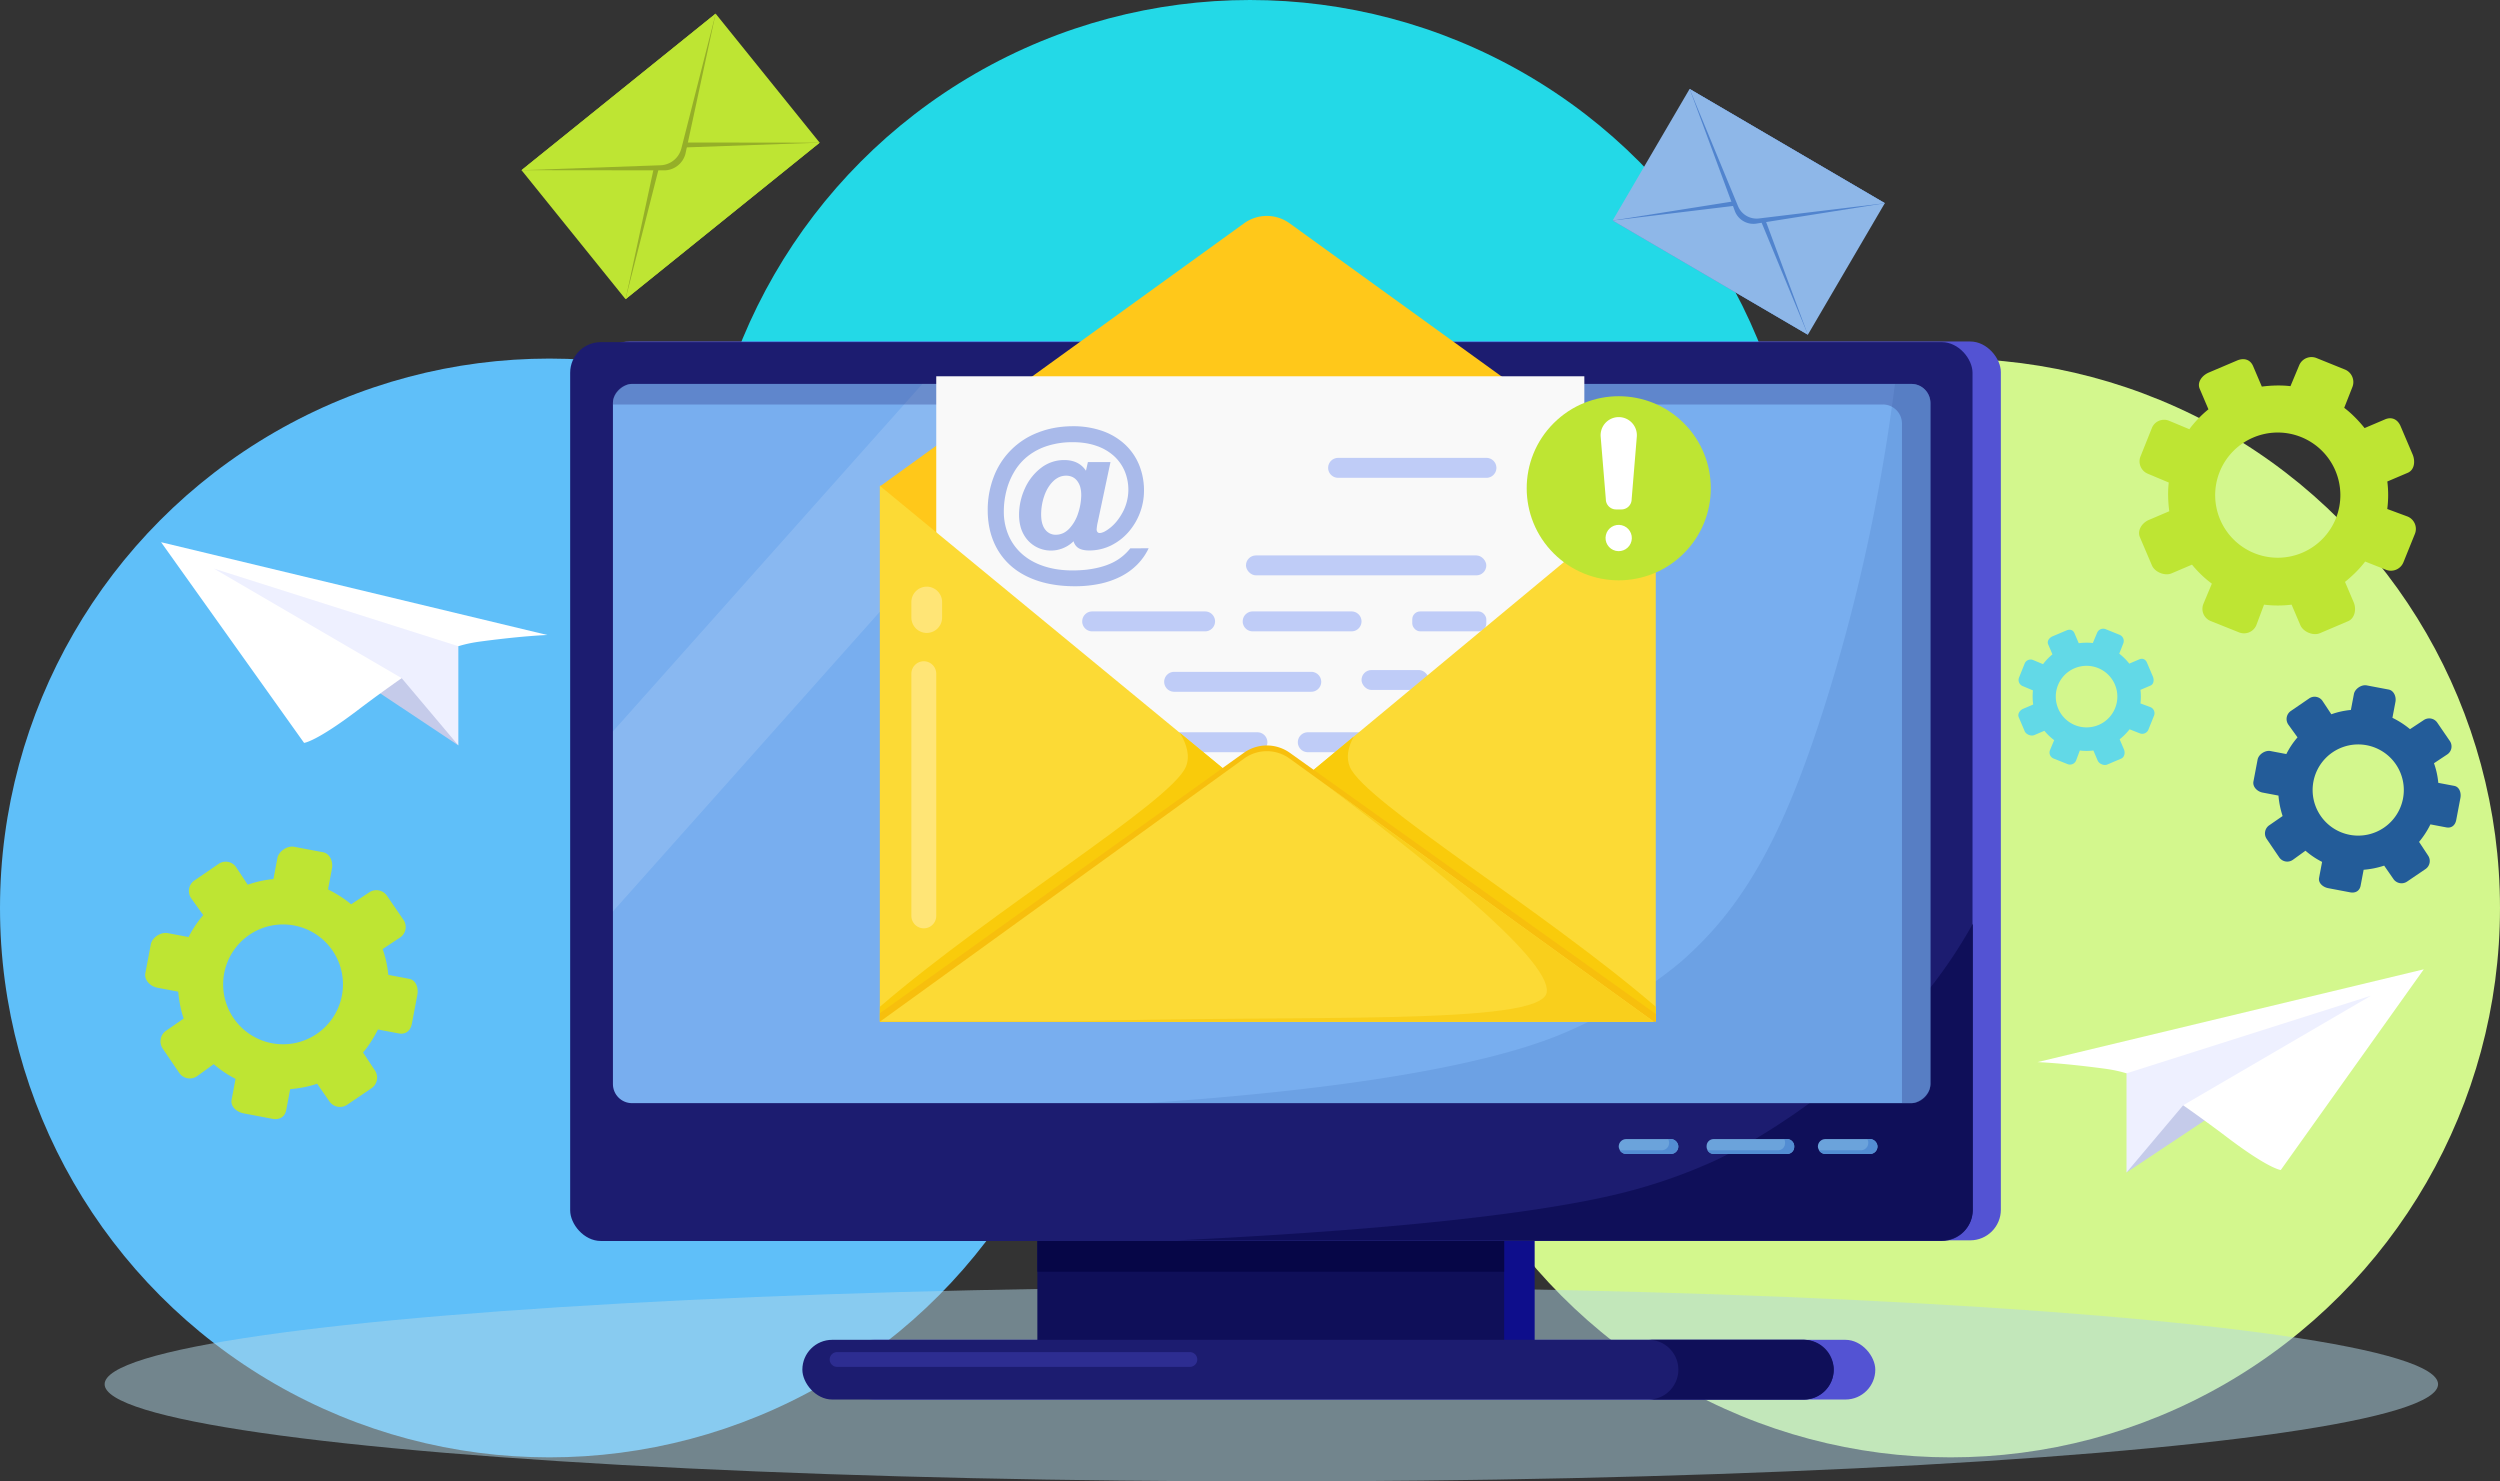
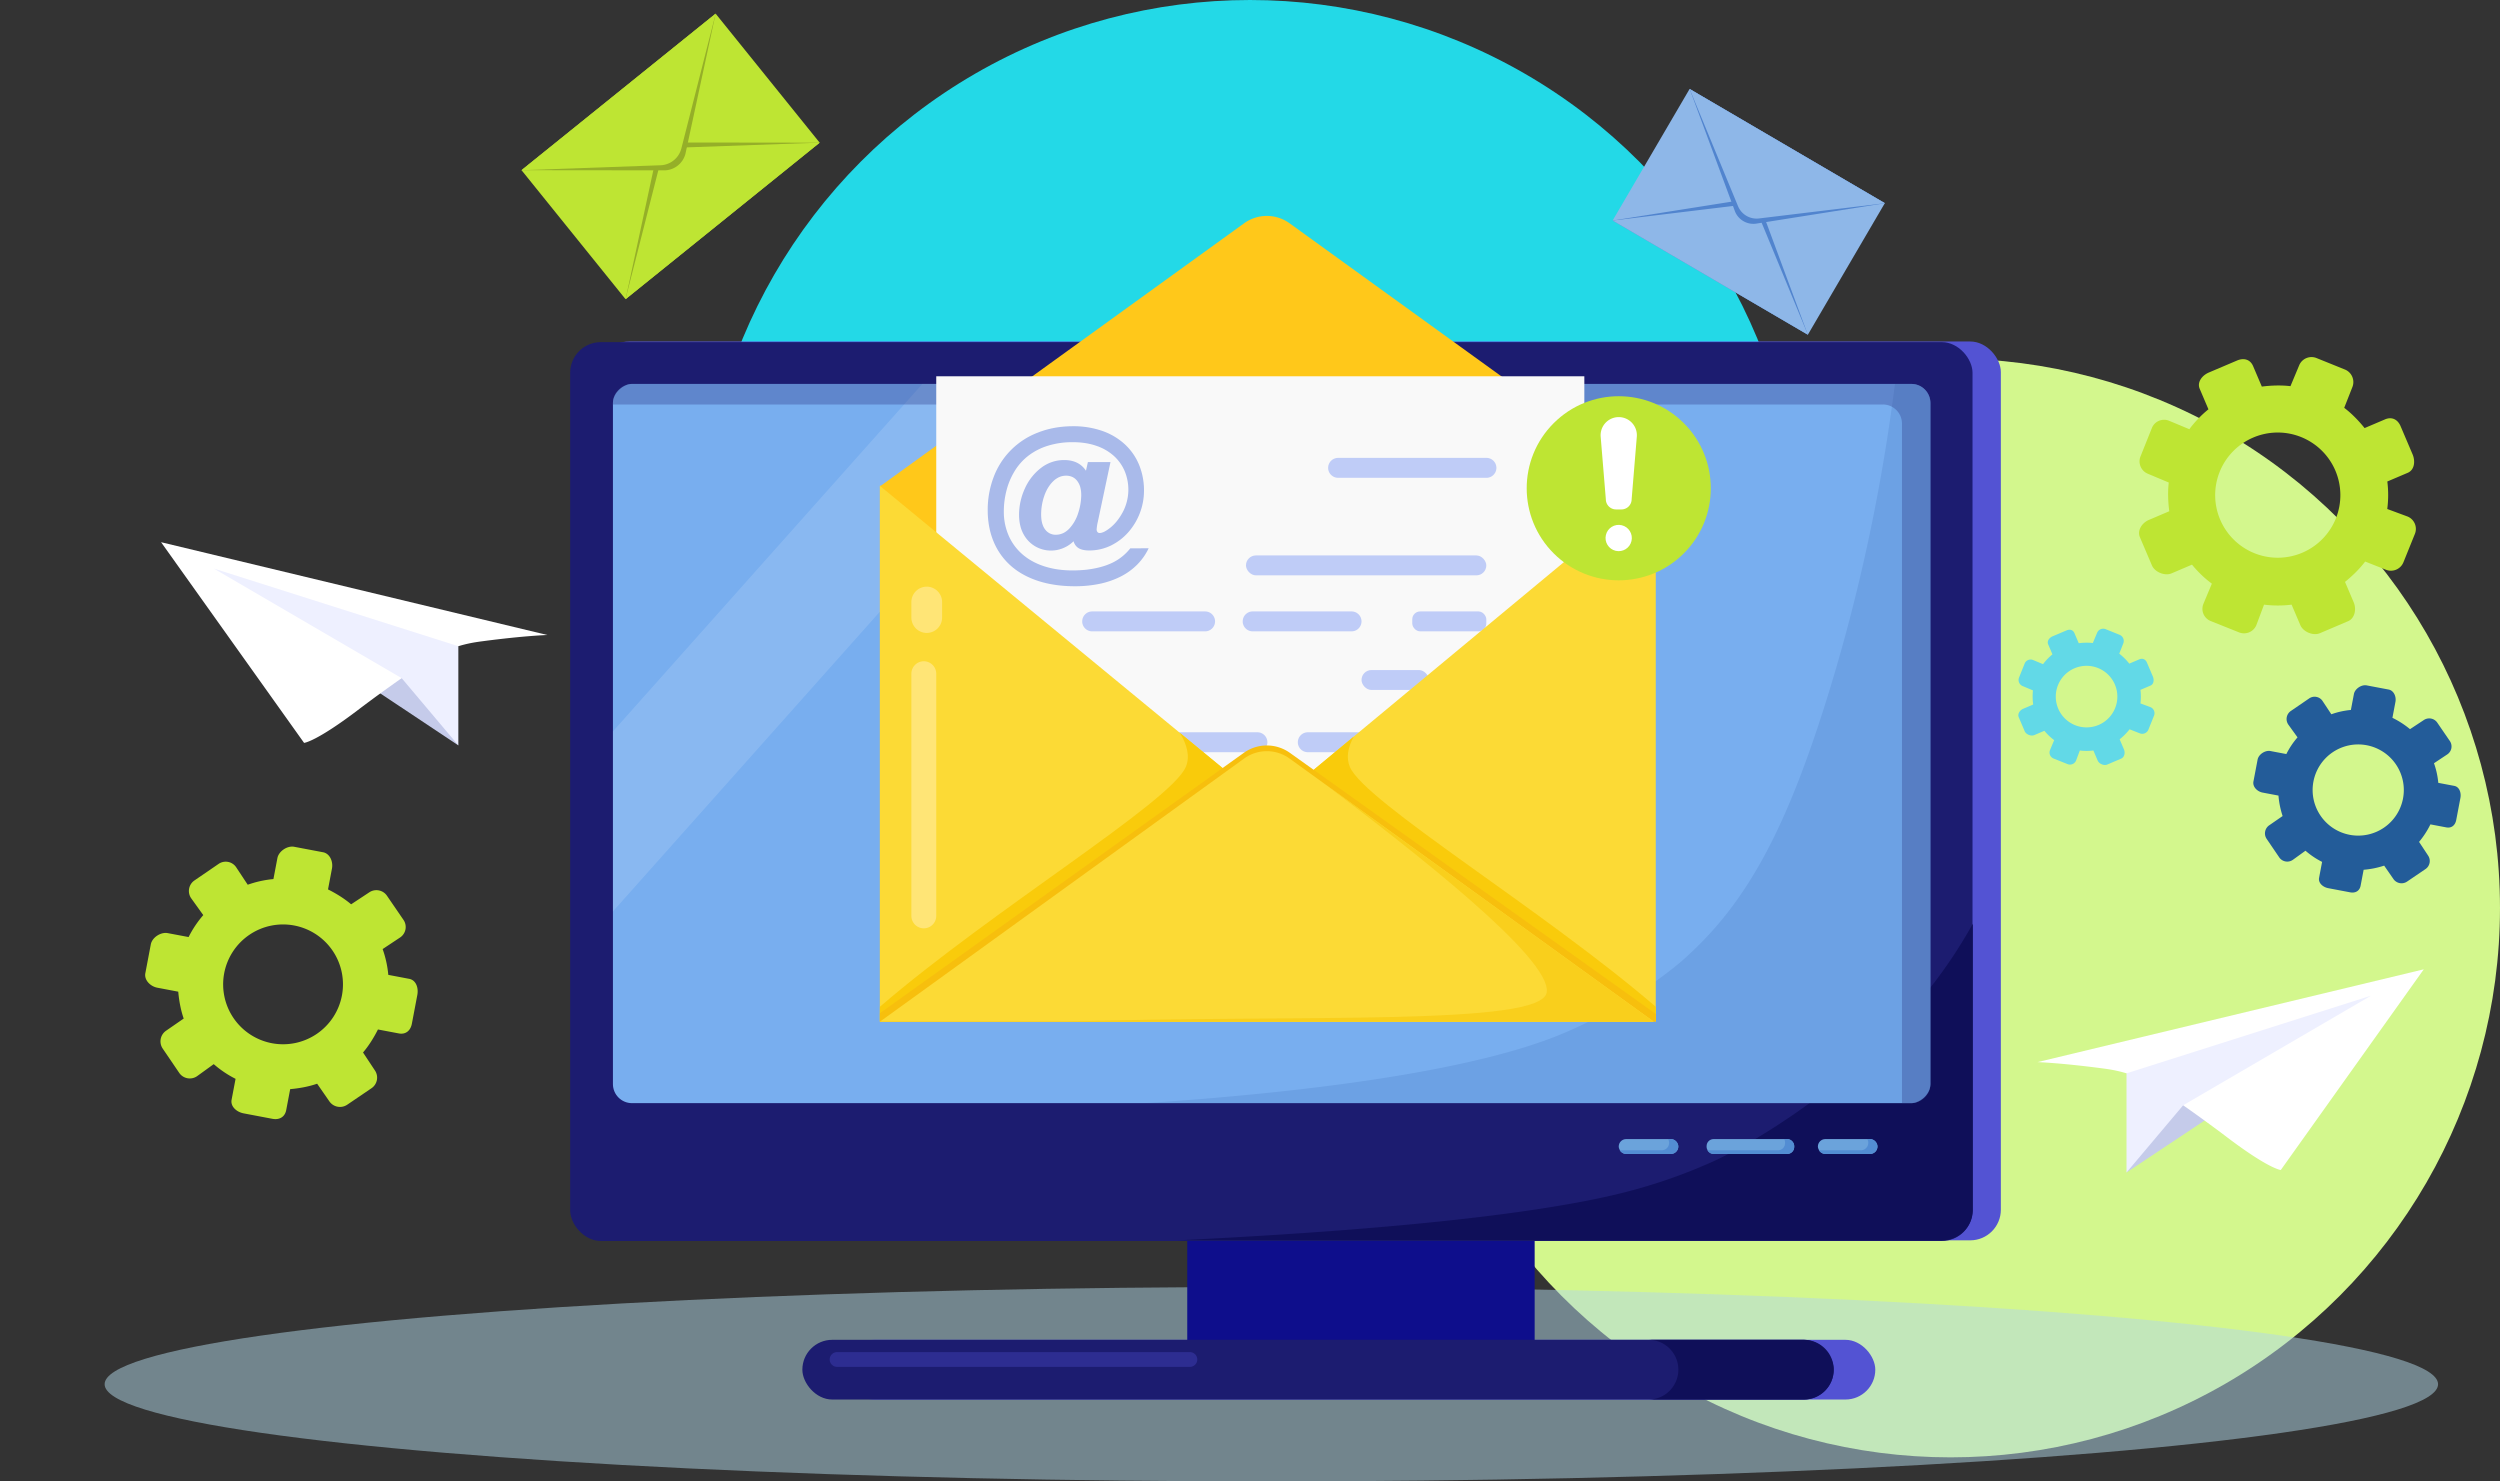
<svg xmlns="http://www.w3.org/2000/svg" viewBox="0 0 3874.12 2295.67">
  <rect x="0" y="0" width="3874.12" height="2295.67" fill="#333333" stroke="none" />
  <defs>
    <style>.cls-1{fill:#d3f78d;}.cls-2{fill:#5fbff9;}.cls-3{fill:#23d9e7;}.cls-4{fill:#bee533;}.cls-5{fill:#b3d9e8;opacity:0.5;}.cls-6{fill:#235c99;}.cls-7{fill:#5353d3;}.cls-8{fill:#0e0e8c;}.cls-9{fill:#0f0f59;}.cls-10{fill:#060647;}.cls-11{fill:#1c1c70;}.cls-12{fill:#78aeef;}.cls-13{fill:#6ba3db;}.cls-14{fill:#538dd3;}.cls-15{fill:#2d2d91;}.cls-16,.cls-23{fill:#fff;}.cls-16{opacity:0.13;}.cls-17{fill:#05317f;opacity:0.1;}.cls-18{fill:#313e89;opacity:0.35;}.cls-19{fill:#62d9e7;}.cls-20{fill:#8eb7e8;}.cls-21{fill:#5184ce;}.cls-22{fill:#c5cbea;}.cls-24{fill:#eef0ff;}.cls-25{fill:#ffc81a;}.cls-26{fill:#f9f9f9;}.cls-27{fill:#bfccf7;}.cls-28{fill:#fcda35;}.cls-29{fill:#f9cb0b;}.cls-30{fill:#f7bf0d;}.cls-31{fill:#f9cf1c;}.cls-32{fill:#ffe576;}.cls-33{fill:#a9baea;}.cls-34{fill:#95af28;}</style>
  </defs>
  <g id="Layer_2" data-name="Layer 2">
    <g id="_ÎÓÈ_1" data-name="—ÎÓÈ_1">
      <circle class="cls-1" cx="3022.75" cy="1407.03" r="851.36" />
-       <circle class="cls-2" cx="851.36" cy="1407.03" r="851.36" />
      <circle class="cls-3" cx="1937.06" cy="851.36" r="851.36" />
      <path class="cls-4" d="M443.54,1720.2l6.14-32.41c13.6-1.18,28.67-3.85,41.78-8.42l18.94,27.33a20,20,0,0,0,27.65,5.24l37.71-25.62a19.82,19.82,0,0,0,5.25-27.46L562.57,1631c9-10.53,17-23.45,23.12-35.67l32.41,6.14c10.68,2,18.14-4.41,20.16-15.09l8.48-44.73c2-10.68-1.92-22.77-12.61-24.79l-32.4-6.15a164.62,164.62,0,0,0-8.77-40l27.15-18a19.5,19.5,0,0,0,5.16-27.2l-25.66-37.48a19.83,19.83,0,0,0-27.49-5.14l-28,18.47c-10.53-9-23.59-17-35.81-23.08l6.14-32.41c2-10.69-3.18-23.16-13.87-25.19l-44.72-8.47c-10.69-2-24,6.94-26,17.63l-6.14,32.4a163.65,163.65,0,0,0-39.83,8.79l-17.95-27.14a19.46,19.46,0,0,0-27.17-5.15l-37.46,25.66a19.85,19.85,0,0,0-5.13,27.5L315,1418.1a164.2,164.2,0,0,0-22.74,34L259.84,1446c-10.68-2-24.12,6.77-26.14,17.45l-8.48,44.73c-2,10.68,7.9,20.41,18.59,22.43l32.41,6.14c1.18,13.6,3.87,28.54,8.44,41.65l-27.31,18.87a20,20,0,0,0-5.24,27.62l25.62,37.69a19.84,19.84,0,0,0,27.47,5.25l26-18.79a163.64,163.64,0,0,0,33.84,22.77l-6.14,32.4c-2,10.69,8,19.1,18.69,21.12l44.72,8.48C433,1735.78,441.52,1730.88,443.54,1720.2Zm-96.11-212.08a92.84,92.84,0,1,1,73.94,108.51A92.84,92.84,0,0,1,347.43,1508.12Z" />
      <ellipse class="cls-5" cx="1970.14" cy="2145.04" rx="1808" ry="150.63" />
      <path class="cls-6" d="M3658.13,1372.48l4.68-24.65a136.33,136.33,0,0,0,31.79-6.41l14.41,20.79a15.25,15.25,0,0,0,21,4l28.69-19.49a15.09,15.09,0,0,0,4-20.9l-14-21.19a134.68,134.68,0,0,0,17.59-27.14l24.66,4.68c8.13,1.54,13.8-3.36,15.34-11.49l6.45-34c1.54-8.13-1.46-17.33-9.59-18.87l-24.66-4.67a124.78,124.78,0,0,0-6.67-30.41l20.66-13.71a14.83,14.83,0,0,0,3.92-20.7l-19.52-28.52a15.09,15.09,0,0,0-20.92-3.91l-21.29,14.06a134.91,134.91,0,0,0-27.25-17.57l4.67-24.66c1.54-8.13-2.41-17.63-10.55-19.17l-34-6.44c-8.13-1.55-18.26,5.28-19.8,13.41l-4.68,24.66a124.07,124.07,0,0,0-30.3,6.69l-13.66-20.65a14.8,14.8,0,0,0-20.67-3.92l-28.51,19.52a15.09,15.09,0,0,0-3.9,20.92l14.32,19.91a125.11,125.11,0,0,0-17.31,25.86l-24.65-4.67c-8.13-1.54-18.36,5.15-19.9,13.28l-6.45,34c-1.54,8.14,6,15.54,14.15,17.08l24.65,4.67a134.53,134.53,0,0,0,6.43,31.69l-20.78,14.36a15.22,15.22,0,0,0-4,21l19.5,28.68a15.09,15.09,0,0,0,20.9,4l19.8-14.29a124.18,124.18,0,0,0,25.75,17.32l-4.67,24.66c-1.54,8.13,6.09,14.53,14.22,16.07l34,6.45C3650.13,1384.34,3656.59,1380.61,3658.13,1372.48ZM3585,1211.11a70.65,70.65,0,1,1,56.26,82.57A70.65,70.65,0,0,1,3585,1211.11Z" />
      <rect class="cls-7" x="1307.82" y="2076.25" width="1598.23" height="92.53" rx="46.27" />
      <rect class="cls-8" x="1839.83" y="1847.69" width="538.34" height="247.61" />
      <rect class="cls-7" x="927.47" y="529.19" width="2173.14" height="1392.88" rx="47.45" />
-       <rect class="cls-9" x="1607.56" y="1847.69" width="723.35" height="247.61" />
-       <rect class="cls-10" x="1607.56" y="1847.69" width="723.35" height="123.04" />
      <rect class="cls-11" x="883.57" y="530.19" width="2173.14" height="1392.88" rx="47.45" />
      <path class="cls-9" d="M3023.09,1487c-137.87,203.82-351.33,305-362.94,310.34-79.11,36.44-148.05,53-199.88,63.12-160,31.4-400.89,50.29-636.39,61.66H3009.76a47.45,47.45,0,0,0,47.45-47.46V1431.46Q3041.61,1459.47,3023.09,1487Z" />
      <rect class="cls-12" x="1413.37" y="131.4" width="1114.56" height="2041.64" rx="29.56" transform="translate(3122.86 -818.43) rotate(90)" />
      <rect class="cls-13" x="2644.62" y="1765.15" width="135.79" height="23.08" rx="10.86" />
      <rect class="cls-13" x="2817.07" y="1765.15" width="92.34" height="23.08" rx="11.54" />
      <rect class="cls-13" x="2508.44" y="1765.15" width="92.34" height="23.08" rx="11.54" />
      <path class="cls-14" d="M2769.54,1765.15h-4.68a10.76,10.76,0,0,1,1.32,5.17v1.35a10.9,10.9,0,0,1-10.87,10.87H2645.93a10.9,10.9,0,0,0,9.55,5.69h114.06a10.9,10.9,0,0,0,10.87-10.86V1776A10.9,10.9,0,0,0,2769.54,1765.15Z" />
      <path class="cls-14" d="M2897.86,1765.15h-4.3a11.41,11.41,0,0,1,1.62,5.84,11.59,11.59,0,0,1-11.55,11.55h-64.94a11.56,11.56,0,0,0,9.92,5.69h69.25a11.54,11.54,0,1,0,0-23.08Z" />
      <path class="cls-14" d="M2589.23,1765.15h-4.3a11.52,11.52,0,0,1-9.93,17.39h-64.95a11.57,11.57,0,0,0,9.93,5.69h69.25a11.54,11.54,0,0,0,0-23.08Z" />
      <rect class="cls-11" x="1243.38" y="2076.25" width="1598.23" height="92.53" rx="46.27" />
      <path class="cls-9" d="M2795.35,2076.25H2554.6a46.27,46.27,0,0,1,46.26,46.27h0a46.27,46.27,0,0,1-46.26,46.27h240.75a46.28,46.28,0,0,0,46.27-46.27h0A46.28,46.28,0,0,0,2795.35,2076.25Z" />
      <path class="cls-15" d="M1843.92,2118.19H1297.19a11.49,11.49,0,0,1-11.45-11.45h0a11.49,11.49,0,0,1,11.45-11.45h546.73a11.49,11.49,0,0,1,11.45,11.45h0A11.49,11.49,0,0,1,1843.92,2118.19Z" />
      <polygon class="cls-16" points="1429.42 594.94 949.82 1133.47 949.82 1412.37 1677.8 594.94 1429.42 594.94" />
      <path class="cls-17" d="M2961.9,594.94h-25.41c-25.78,202.78-67.86,367.24-105.52,488-66.77,214.15-129.39,322.44-224.89,406.37,0,0-78.88,69.33-189.38,114.42-121,49.36-343.43,85.93-642.4,105.74H2961.9a29.56,29.56,0,0,0,29.56-29.57V624.5A29.56,29.56,0,0,0,2961.9,594.94Z" />
      <path class="cls-18" d="M2961.9,594.94H979.39a29.57,29.57,0,0,0-29.57,29.56v2.33h1968a29.55,29.55,0,0,1,29.56,29.56V1709.5h14.54a29.56,29.56,0,0,0,29.56-29.57V624.5A29.56,29.56,0,0,0,2961.9,594.94Z" />
      <path class="cls-4" d="M3696,649.86l-31.7,13.5c-8.93-11.11-20-22.64-31.59-31.37l12.72-32.31a21,21,0,0,0-11.52-27l-44.15-17.84a20.7,20.7,0,0,0-26.89,11.4l-13.45,32.18c-14.4-1.73-30.26-1.17-44.39.66l-13.5-31.7c-4.46-10.45-14.37-13.18-24.82-8.73L3423,577.24c-10.45,4.45-18.66,14.89-14.2,25.34l13.5,31.7a171,171,0,0,0-29.59,30.83L3361.23,652a20.36,20.36,0,0,0-26.6,11.34l-17.62,44a20.72,20.72,0,0,0,11.51,26.85l32.3,13.56c-1.74,14.4-1.06,30.36.77,44.5l-31.7,13.5c-10.45,4.45-18.26,16.22-13.81,26.67l18.63,43.74c4.46,10.45,20,16.8,30.43,12.35l31.7-13.5a171,171,0,0,0,30.77,29.46l-13.12,31.35a20.31,20.31,0,0,0,11.32,26.57l44,17.61a20.71,20.71,0,0,0,26.84-11.52L3508.46,937a172,172,0,0,0,42.72,0l13.5,31.69c4.45,10.45,19.89,17,30.34,12.55l43.75-18.63c10.45-4.45,13.12-18.72,8.67-29.17l-13.5-31.7c11.11-8.92,22.51-20,31.24-31.53l32.25,12.74a20.89,20.89,0,0,0,27-11.5l17.83-44.14a20.71,20.71,0,0,0-11.41-26.89l-31.43-11.66a170.22,170.22,0,0,0,.1-42.61l31.7-13.5c10.45-4.46,11.92-18,7.47-28.5l-18.63-43.74C3715.62,649.94,3706.43,645.41,3696,649.86ZM3567.75,856.52A97,97,0,1,1,3619,729.29,97,97,0,0,1,3567.75,856.52Z" />
      <path class="cls-19" d="M3315.22,1021.73l-15.59,6.65a91.56,91.56,0,0,0-15.54-15.44l6.26-15.89a10.3,10.3,0,0,0-5.67-13.31L3263,975a10.2,10.2,0,0,0-13.23,5.61l-6.62,15.83a91.12,91.12,0,0,0-21.84.33l-6.64-15.59c-2.19-5.15-7.06-6.49-12.21-4.3L3180.92,986c-5.15,2.19-9.18,7.33-7,12.47l6.64,15.59a84.75,84.75,0,0,0-14.56,15.16l-15.45-6.44a10,10,0,0,0-13.09,5.58L3128.8,1050a10.19,10.19,0,0,0,5.67,13.2l15.88,6.67a91.52,91.52,0,0,0,.38,21.89l-15.59,6.64c-5.14,2.19-9,8-6.79,13.12l9.16,21.52c2.19,5.14,9.83,8.26,15,6.07l15.59-6.64a83.59,83.59,0,0,0,15.14,14.49l-6.46,15.43a10,10,0,0,0,5.57,13.07l21.67,8.66a10.18,10.18,0,0,0,13.2-5.67L3223,1163a84.48,84.48,0,0,0,21,0l6.64,15.59c2.19,5.14,9.78,8.37,14.92,6.18l21.52-9.17c5.14-2.19,6.46-9.21,4.27-14.35l-6.64-15.59a91.35,91.35,0,0,0,15.37-15.51l15.86,6.27a10.29,10.29,0,0,0,13.29-5.66L3338,1109a10.18,10.18,0,0,0-5.61-13.22l-15.46-5.74a84,84,0,0,0,0-21l15.6-6.64c5.14-2.19,5.86-8.88,3.67-14l-9.16-21.52C3324.89,1021.77,3320.37,1019.54,3315.22,1021.73Zm-63.07,101.66a47.71,47.71,0,1,1,25.19-62.58A47.71,47.71,0,0,1,3252.15,1123.39Z" />
      <rect class="cls-20" x="2592.02" y="153.02" width="236.01" height="350.5" transform="translate(1058.1 2501.55) rotate(-59.67)" />
      <path class="cls-21" d="M2699.05,310l-200,31.72,302.52,177-70.33-189.9A30.77,30.77,0,0,0,2699.05,310Z" />
      <path class="cls-20" d="M2694.36,318.12,2499.1,341.74l302.52,177L2726.55,337A31.09,31.09,0,0,0,2694.36,318.12Z" />
      <path class="cls-21" d="M2688.67,327.77a30.76,30.76,0,0,0,32.21,18.88l200-31.73-302.52-177Z" />
      <path class="cls-20" d="M2693.42,319.71a31.13,31.13,0,0,0,32.2,18.84l195.26-23.63-302.52-177Z" />
      <polygon class="cls-22" points="548.95 1018.06 640.28 1009.83 710.27 1155.09 565.12 1058.43 548.95 1018.06" />
      <path class="cls-23" d="M657.79,1026.81a199,199,0,0,1,40.82-21.38c20.13-7.67,36.7-10.1,48.59-11.67,66.3-8.74,101.07-9.71,101.07-9.71L249.62,840.21l221.58,311s18.51-1.39,85.52-52.48C556.72,1098.72,606.08,1061.09,657.79,1026.81Z" />
      <polygon class="cls-24" points="710.27 1001.42 710.27 1155.09 622.47 1050.91 331.25 881.03 710.27 1001.42" />
      <polygon class="cls-22" points="3456.64 1679.94 3365.31 1671.72 3295.32 1816.97 3440.47 1720.31 3456.64 1679.94" />
      <path class="cls-23" d="M3347.8,1688.69a199.54,199.54,0,0,0-40.82-21.38c-20.13-7.66-36.7-10.09-48.59-11.66-66.3-8.74-101.07-9.72-101.07-9.72L3756,1502.1l-221.58,311s-18.52-1.4-85.52-52.48C3448.87,1760.61,3399.51,1723,3347.8,1688.69Z" />
      <polygon class="cls-24" points="3295.32 1663.3 3295.32 1816.97 3383.12 1712.79 3674.34 1542.91 3295.32 1663.3" />
      <path class="cls-25" d="M1927.93,346l-564.38,407.8H2562.74L1998.36,346A60.12,60.12,0,0,0,1927.93,346Z" />
      <rect class="cls-25" x="1363.55" y="752.76" width="1199.19" height="830.5" />
      <rect class="cls-26" x="1450.85" y="583.11" width="1004.31" height="855.48" />
      <path class="cls-27" d="M1867.48,978.38h-175a15.49,15.49,0,0,1-15.44-15.44h0a15.49,15.49,0,0,1,15.44-15.44h175a15.49,15.49,0,0,1,15.44,15.44h0A15.49,15.49,0,0,1,1867.48,978.38Z" />
      <path class="cls-27" d="M2094.44,978.38H1941.2a15.49,15.49,0,0,1-15.44-15.44h0a15.49,15.49,0,0,1,15.44-15.44h153.24a15.49,15.49,0,0,1,15.44,15.44h0A15.49,15.49,0,0,1,2094.44,978.38Z" />
-       <path class="cls-27" d="M2032,1072H1819.5a15.49,15.49,0,0,1-15.44-15.44h0a15.49,15.49,0,0,1,15.44-15.44H2032a15.49,15.49,0,0,1,15.44,15.44h0A15.49,15.49,0,0,1,2032,1072Z" />
      <rect class="cls-27" x="2109.88" y="1038.32" width="104.36" height="30.88" rx="15.44" />
      <rect class="cls-27" x="2188.52" y="947.5" width="114.74" height="30.88" rx="12.19" />
      <path class="cls-27" d="M1948.56,1165.66H1779.93a15.49,15.49,0,0,1-15.44-15.44h0a15.49,15.49,0,0,1,15.44-15.44h168.63a15.49,15.49,0,0,1,15.44,15.44h0A15.49,15.49,0,0,1,1948.56,1165.66Z" />
      <path class="cls-27" d="M2191.13,1165.66h-164.5a15.49,15.49,0,0,1-15.44-15.44h0a15.49,15.49,0,0,1,15.44-15.44h164.5a15.49,15.49,0,0,1,15.44,15.44h0A15.49,15.49,0,0,1,2191.13,1165.66Z" />
      <polygon class="cls-28" points="1363.55 1583.26 1920.64 1211.67 1363.55 752.94 1363.55 1583.26" />
      <polygon class="cls-28" points="2565.85 1583.26 2011.75 1212.86 2565.85 752.94 2565.85 1583.26" />
      <path class="cls-29" d="M1920.64,1211.67l-92.26-76c10.94,18.13,16.28,36.51,9.11,53-23.66,54.5-300.06,221.68-473.94,371.44v23.1Z" />
      <path class="cls-29" d="M2091.92,1188.72c-6.41-14.76-2.83-31,5.81-47.22l-86,71.36,554.1,370.4v-23.1C2392,1410.4,2115.58,1243.22,2091.92,1188.72Z" />
      <path class="cls-30" d="M1927.93,1166.3l-564.38,403.78v13.18h1202.3v-12L1998.36,1166.3A61.44,61.44,0,0,0,1927.93,1166.3Z" />
      <path class="cls-28" d="M1927.93,1175.46l-564.38,407.8H2562.74l-564.38-407.8A60.12,60.12,0,0,0,1927.93,1175.46Z" />
      <path class="cls-31" d="M2055,1216.36c134.08,101.71,349.09,268.46,341.89,321.24-7.23,53-379.23,34.07-749.44,45.66h915.32Z" />
      <path class="cls-32" d="M1436.11,980.85h0a23.87,23.87,0,0,1-23.8-23.81V932.93a23.87,23.87,0,0,1,23.8-23.81h0a23.88,23.88,0,0,1,23.81,23.81V957A23.88,23.88,0,0,1,1436.11,980.85Z" />
      <path class="cls-32" d="M1431.58,1438.59h0a19.32,19.32,0,0,1-19.27-19.27V1044a19.32,19.32,0,0,1,19.27-19.27h0a19.32,19.32,0,0,1,19.27,19.27v375.35A19.32,19.32,0,0,1,1431.58,1438.59Z" />
      <path class="cls-33" d="M1751.55,849.72l-.16.2a79.12,79.12,0,0,1-27.75,22.2c-10.9,5.25-24.39,8.87-40.09,10.73-19.79,2-37.8,1.33-53.51-2.11s-29.26-9.32-40.32-17.5a81.6,81.6,0,0,1-25.39-30.5,91.93,91.93,0,0,1-8.75-40.16,129.37,129.37,0,0,1,4.1-32.36,109.51,109.51,0,0,1,11.88-28.88,87.77,87.77,0,0,1,22-25.09,96.93,96.93,0,0,1,30.53-15.58,128.16,128.16,0,0,1,38.24-5.44c13.57,0,25.89,1.9,36.62,5.63A78.13,78.13,0,0,1,1726,706.42a67.31,67.31,0,0,1,16.76,23.44,74.65,74.65,0,0,1-2.3,62.67c-5.38,10.29-11.77,18.54-19,24.5S1708.37,826,1703.9,826a4,4,0,0,1-3.14-1.49,6.29,6.29,0,0,1-1.34-4.28,73.79,73.79,0,0,1,1.78-11.44L1720.86,716h-35l-3,13.44c-7.3-11-18.62-16.52-33.67-16.52a58,58,0,0,0-36.47,12.57,82.83,82.83,0,0,0-24.82,32.18,97.89,97.89,0,0,0-8.71,39.89c0,13,2.86,24,8.49,32.9a47.51,47.51,0,0,0,22.27,19,48.59,48.59,0,0,0,28.43,2.73,50.37,50.37,0,0,0,25.3-13.45,17.73,17.73,0,0,0,7.71,10.68c3.92,2.4,9.45,3.61,16.46,3.61a75.89,75.89,0,0,0,33.75-7.69,86.71,86.71,0,0,0,27.19-20.93,97.64,97.64,0,0,0,24-63.72,104.81,104.81,0,0,0-7.69-40.6,90.2,90.2,0,0,0-22.28-31.84,100.11,100.11,0,0,0-35-20.59,135.75,135.75,0,0,0-44.93-7.16c-19.83,0-38.24,3.34-54.71,9.93a118,118,0,0,0-68.42,69,142.64,142.64,0,0,0-9.15,51.3c0,17.45,3,33.61,8.9,48a102.25,102.25,0,0,0,26.27,37.44c11.51,10.4,25.9,18.47,42.76,24s36,8.31,57,8.31a186.15,186.15,0,0,0,39-3.86,132.06,132.06,0,0,0,32.37-11.29,99.75,99.75,0,0,0,25.24-18.27,92.1,92.1,0,0,0,17.5-24.67l.36-.75Zm-76-83a92.37,92.37,0,0,1-4.72,28.28A62.25,62.25,0,0,1,1657,819.19c-6,6.28-13,9.47-20.87,9.47a19.93,19.93,0,0,1-16.41-8c-4.18-5.36-6.31-13.2-6.31-23.31a88.16,88.16,0,0,1,4.85-28.91c3.21-9.25,7.86-16.87,13.81-22.65s12.63-8.65,20-8.65a22.54,22.54,0,0,1,9.85,2.07,20.27,20.27,0,0,1,7.39,6.07,28.88,28.88,0,0,1,4.66,9.39A43.25,43.25,0,0,1,1675.5,766.77Z" />
      <rect class="cls-27" x="1930.82" y="860.72" width="372.44" height="30.88" rx="15.44" />
      <path class="cls-27" d="M2303.46,740.45H2073.59A15.49,15.49,0,0,1,2058.15,725h0a15.49,15.49,0,0,1,15.44-15.44h229.87A15.49,15.49,0,0,1,2318.9,725h0A15.49,15.49,0,0,1,2303.46,740.45Z" />
      <circle class="cls-4" cx="2508.49" cy="756.65" r="142.64" transform="translate(199.69 1995.39) rotate(-45)" />
      <path class="cls-23" d="M2512.72,789.45h-8.45a15.84,15.84,0,0,1-15.79-15.79l-8-96.86a28.13,28.13,0,0,1,28-30.44h0a28.12,28.12,0,0,1,28,30.44l-8,96.86A15.84,15.84,0,0,1,2512.72,789.45Z" />
      <circle class="cls-23" cx="2508.49" cy="833.8" r="20.37" transform="translate(1120.66 3083.62) rotate(-76.72)" />
      <rect class="cls-4" x="845.93" y="114.04" width="386.42" height="256.61" transform="translate(78.1 705.97) rotate(-38.88)" />
      <path class="cls-34" d="M1016.14,246.64l-46.77,217,300.81-242.55-222-.29A34.27,34.27,0,0,0,1016.14,246.64Z" />
      <path class="cls-4" d="M1022.55,254.53,969.37,463.62l300.81-242.55-215.61,7.65A34.69,34.69,0,0,0,1022.55,254.53Z" />
      <path class="cls-34" d="M1030.17,264a34.28,34.28,0,0,0,32.06-25.82l46.78-217L808.2,263.75Z" />
      <path class="cls-4" d="M1023.81,256.09a34.68,34.68,0,0,0,32-25.81L1109,21.19,808.2,263.75Z" />
    </g>
  </g>
</svg>